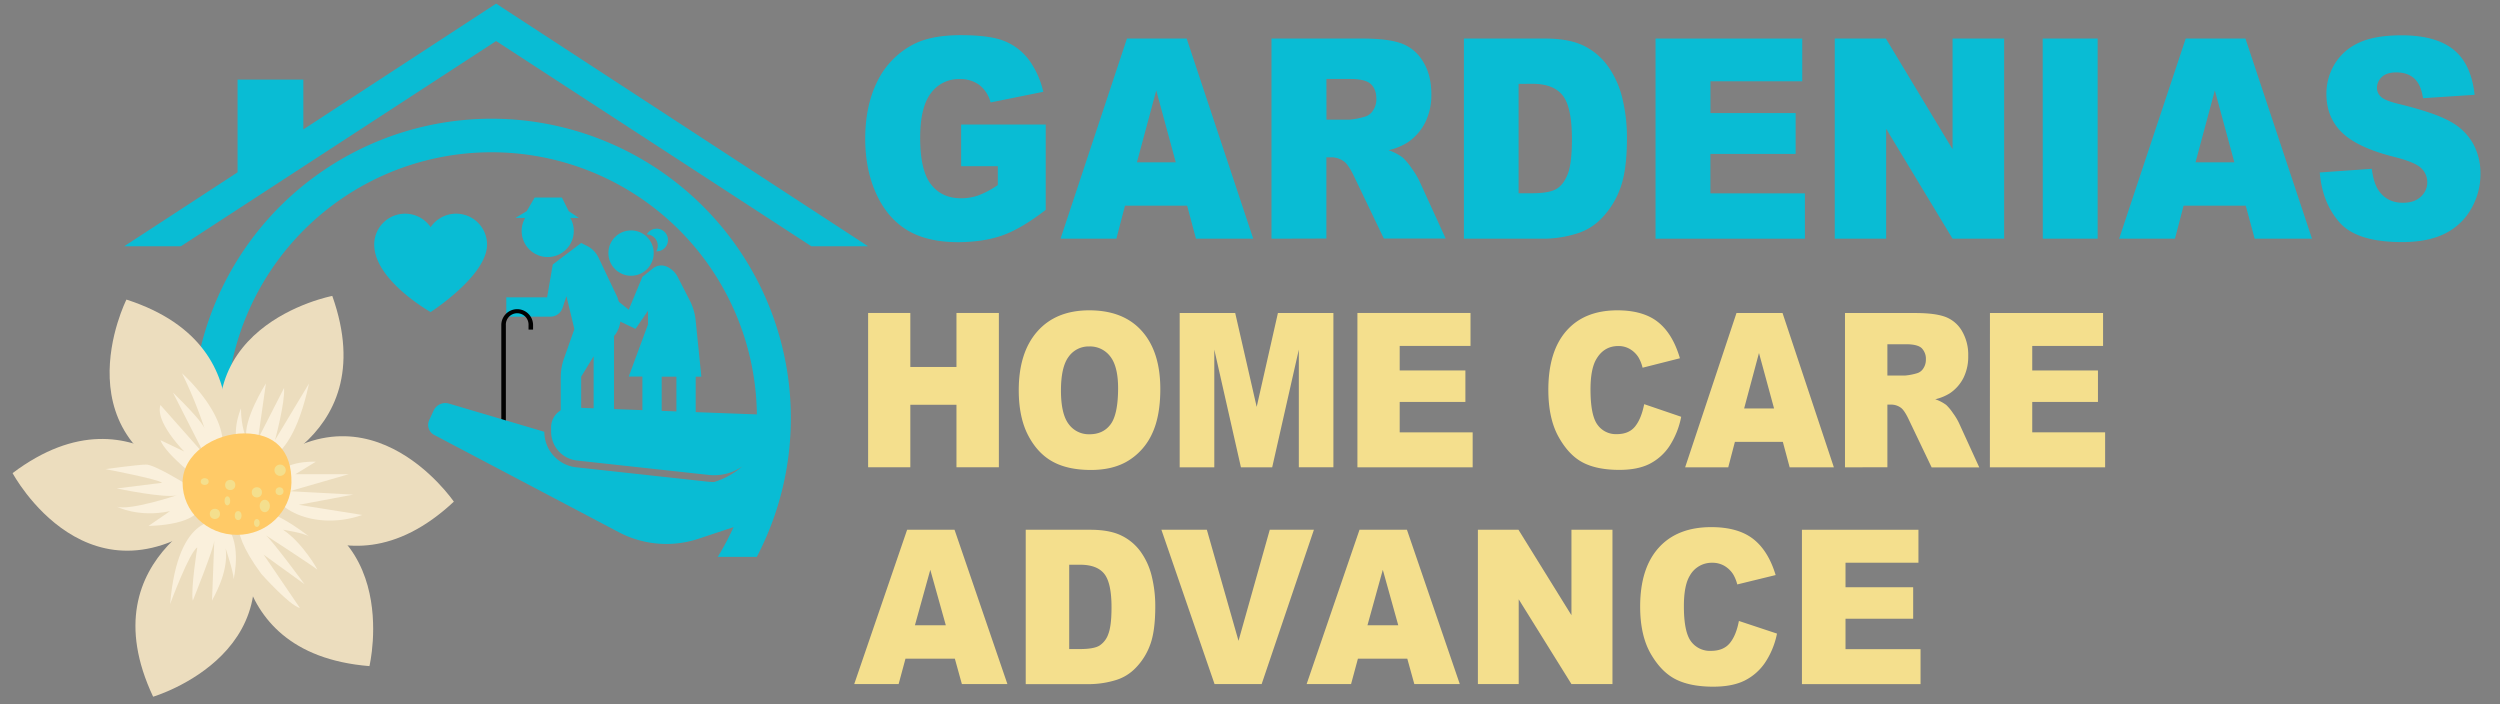
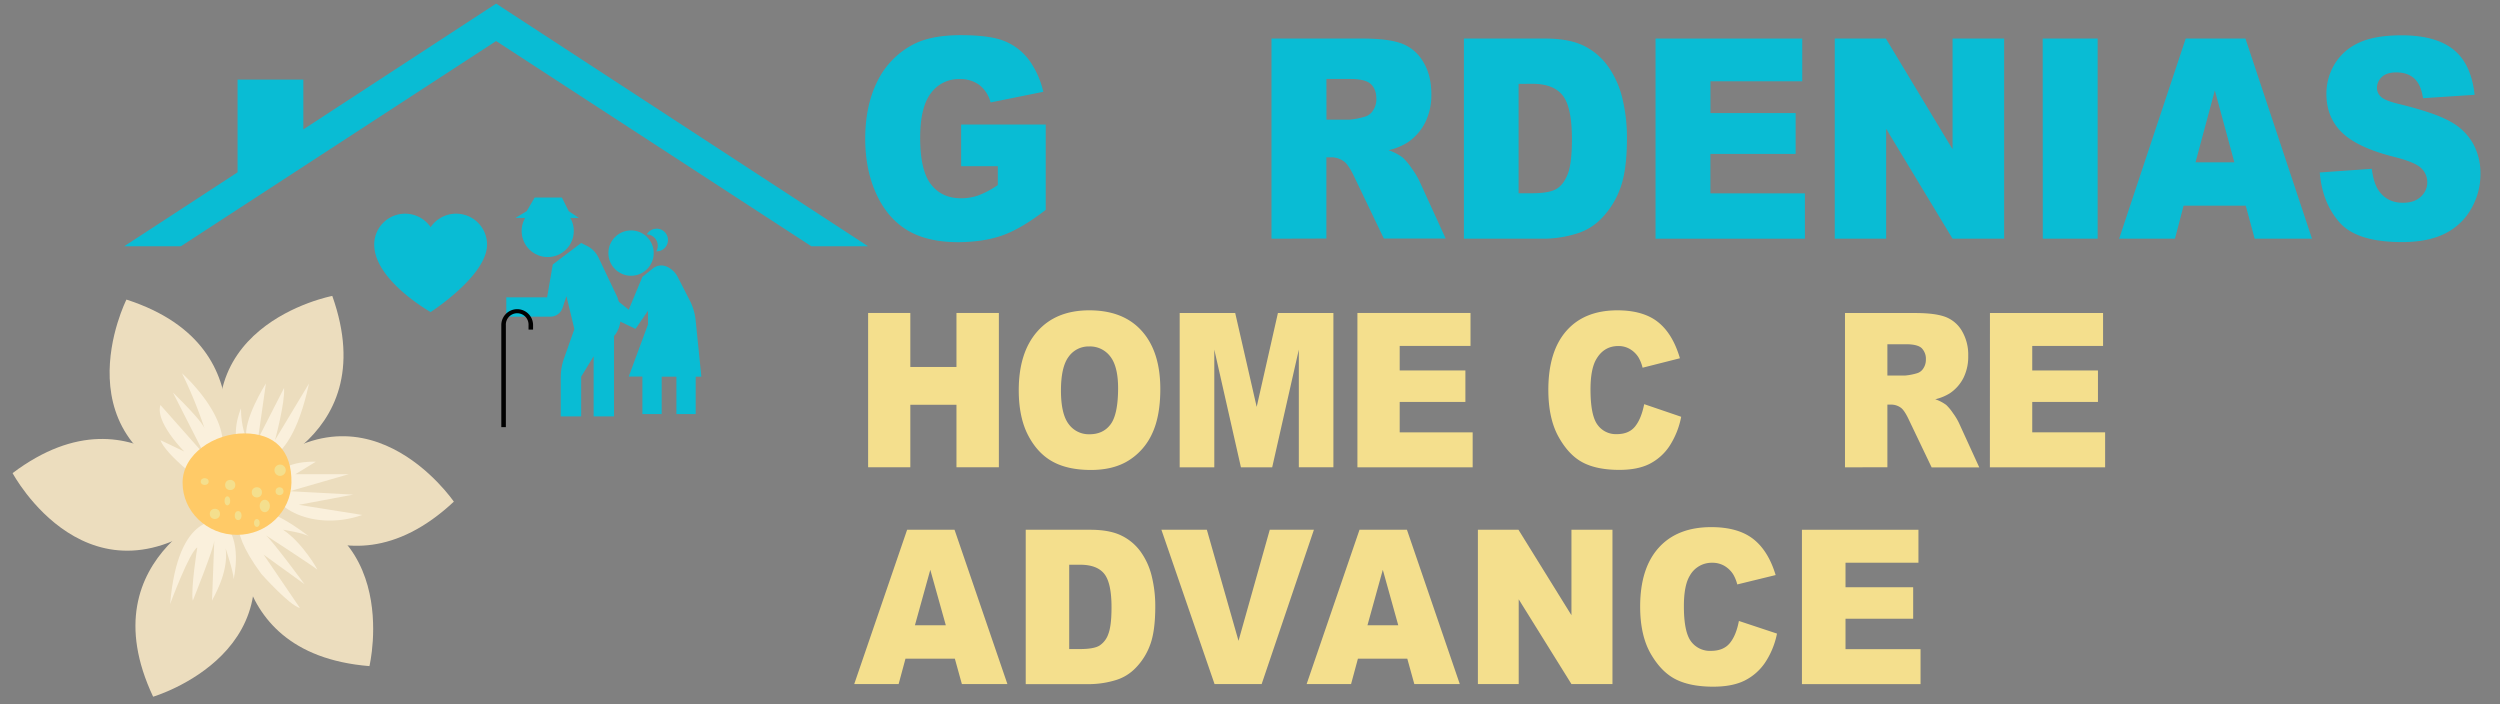
<svg xmlns="http://www.w3.org/2000/svg" id="Layer_2" data-name="Layer 2" viewBox="0 0 1280 360.56">
  <rect x="0" y="0" width="1280" height="360.56" fill="#808080" stroke="none" />
  <defs>
    <style>.cls-1{fill:#09bcd4;}.cls-2{fill:#ecddbe;}.cls-3{fill:#faf0dc;}.cls-4{fill:#ffca67;}.cls-5{fill:#f4df8d;}</style>
  </defs>
  <title>GARDENIAS-HOME-CARE-LOGO_rectangle-header</title>
  <polygon class="cls-1" points="254.01 1.85 155.31 66.25 155.31 40.75 121.64 40.75 121.64 88.22 63.58 126.09 92.61 126.09 254.01 21.01 415.41 126.09 444.44 126.09 254.01 1.85" />
  <circle class="cls-1" cx="280.43" cy="118.26" r="13.35" />
  <circle class="cls-1" cx="323.1" cy="129.58" r="11.61" />
  <path class="cls-1" d="M336.16,117.09a5.82,5.82,0,0,0-5,2.92A5.8,5.8,0,0,1,336,128.7h.19a5.81,5.81,0,1,0,0-11.62Z" />
  <polygon class="cls-1" points="291.17 108.1 287.69 101.13 273.75 101.13 269.69 108.1 263.88 111.58 296.39 111.58 291.17 108.1" />
  <path class="cls-1" d="M287.1,193.13v20.05h10.46V192.86l6.38-10.45v30.77h10.45V172s6.39-5.81,1.74-19.74l-9.69-20.36a12.94,12.94,0,0,0-5.9-6l-3-1.49-14.52,11-2.9,16.84h-20.9v9.87H281.8a6.55,6.55,0,0,0,6.22-4.48l2-6,4.06,16.84-5.33,15.1a28.79,28.79,0,0,0-1.64,9.55" />
  <path class="cls-1" d="M359.1,192.86l-2.94-28.92a28.42,28.42,0,0,0-3-10.1l-6.15-12a11.75,11.75,0,0,0-5.52-5.29h0a6.93,6.93,0,0,0-7.21.88l-5.37,4.3-7,16.84-8.71-7v11l12.19,5.81,6.39-9.29v7l-9.87,26.71h7V212h9.87V192.86h7.54V212h9.87V192.86Z" />
  <path d="M259,218.7h-2.33V166.43a8.13,8.13,0,0,1,16.26,0v2.34h-2.32v-2.34a5.81,5.81,0,1,0-11.61,0Z" />
-   <path class="cls-1" d="M251.69,60.78a153.35,153.35,0,0,0-150.4,182.88h17.76a137.4,137.4,0,0,1-3.22-29.61,135.85,135.85,0,0,1,271.69-1.87l-94.79-3.54a10.17,10.17,0,0,0-10.56,10.17V221a14.88,14.88,0,0,0,13.26,14.79l67.42,7.37a25.22,25.22,0,0,0,17.29-4.42,40.1,40.1,0,0,1-14.56,8.06,29.46,29.46,0,0,1-3.11-.17l-67.42-7.37a18.35,18.35,0,0,1-16.36-18.19l-48.82-14.43a6.6,6.6,0,0,0-7.86,3.56l-2.26,4.91a5.81,5.81,0,0,0,2.57,7.58l94.52,49.8a52.23,52.23,0,0,0,40.67,3.39l18.07-6a135.25,135.25,0,0,1-8.09,15.22h20A153.32,153.32,0,0,0,251.69,60.78Z" />
  <path class="cls-1" d="M233.55,109.4a15.82,15.82,0,0,0-13.07,6.9,15.82,15.82,0,0,0-28.88,8.92c0,18.29,28.88,34.55,28.88,34.55s28.89-18.58,28.89-34.55A15.83,15.83,0,0,0,233.55,109.4Z" />
  <path class="cls-2" d="M64.74,153.38S27,228.28,109.45,251.5C109.45,251.5,142,178.35,64.74,153.38Z" />
  <path class="cls-2" d="M232.37,256.85s-47.17-69.34-107.48-8.52C124.89,248.33,173.08,312.25,232.37,256.85Z" />
  <path class="cls-2" d="M189.15,341.05s19.52-81.56-66.05-85.21C123.1,255.84,108.27,334.5,189.15,341.05Z" />
  <path class="cls-2" d="M170.13,151.51s-82.4,15.63-50.66,95.18C119.47,246.69,197.3,228,170.13,151.51Z" />
  <path class="cls-2" d="M6.44,242.23s39.5,74,106,20C112.4,262.18,71.32,193.47,6.44,242.23Z" />
  <path class="cls-2" d="M78.4,356.71s80.45-23.67,41-99.71C119.43,257,43.82,283.3,78.4,356.71Z" />
  <path class="cls-3" d="M87.1,309.27s9.86-26.71,13.93-29c0,0-3.48,21.48-2.32,27.28,0,0,11-27.28,11-30.77,0,0-1.16,31.36-1.16,30.77s8.71-13.93,7-26.7c0,0,4.07,12.19,4.07,15.67,0,0,5.22-21.48-6.39-29.61C113.22,266.88,91.16,261.08,87.1,309.27Z" />
-   <path class="cls-3" d="M94.06,247.14S79,237.86,74.9,237.86,54,240.18,54,240.18s27.29,5.22,29,7l-23.22,2.91s25,5.22,30.77,3.48c0,0-24.39,8.13-30.77,5.81,0,0,11,5.8,27.29,2.32l-11,7.55s28.45,0,26.71-12.78Z" />
  <path class="cls-3" d="M98.42,242.79s-13.94-11-16.26-17.42l12.19,5.81s-15.09-15.1-12.19-23.8l22.64,25.54L88.55,201s15.09,14.51,16.25,18.58a226.75,226.75,0,0,0-11.61-28.45s25,22.06,20.32,41.22l-2.32,8.13Z" />
  <path class="cls-3" d="M123.38,209.12s-7.55,16.83,2.9,26.12c0,0,20.91,12.19,31.94-38.9l-17.42,29s5.22-19.16,4.64-26.7l-13.35,26.12,4.06-28.45S124,215.5,126.28,224.79C126.28,224.79,123.38,219,123.38,209.12Z" />
  <path class="cls-3" d="M161.7,236.4s-19.74-1.16-22.06,11,20.9,25,45.86,16.26L153,258.47l27.87-5.23-32.51-1.74,30.19-8.71H151.25Z" />
  <path class="cls-3" d="M125.12,262.53s-11,4.64,8.71,31.35c0,0,14.52,16.26,19.74,17.42L135,284l20.9,15.1s-16.25-22.07-19.74-25c0,0,25,16.26,26.13,17.42s-7.55-13.93-17.42-20.32c0,0,11,1.74,13.36,3.48C158.22,274.72,133.83,255,125.12,262.53Z" />
  <circle class="cls-1" cx="101.61" cy="256.43" r="2.32" />
  <path class="cls-4" d="M93.48,247.14c0,14.75,12.48,26.71,27.87,26.71s27.61-12,27.87-26.71c.29-16.54-8.71-25.25-24.1-25.25S93.48,232.4,93.48,247.14Z" />
  <circle class="cls-5" cx="117.87" cy="248.31" r="2.61" />
  <ellipse class="cls-5" cx="104.8" cy="246.56" rx="2.03" ry="1.74" />
  <circle class="cls-5" cx="110.03" cy="263.11" r="2.61" />
  <ellipse class="cls-5" cx="116.41" cy="256.43" rx="1.45" ry="2.32" />
  <ellipse class="cls-5" cx="121.93" cy="263.98" rx="1.74" ry="2.32" />
  <ellipse class="cls-5" cx="131.51" cy="267.76" rx="1.45" ry="2.03" />
  <ellipse class="cls-5" cx="135.57" cy="259.05" rx="2.61" ry="3.19" />
  <circle class="cls-5" cx="131.51" cy="252.08" r="2.61" />
  <circle class="cls-5" cx="143.12" cy="251.5" r="2.03" />
  <circle class="cls-5" cx="143.41" cy="240.76" r="2.9" />
  <path class="cls-1" d="M492.1,85.09V63.77h43.31v43.69q-12.43,9.57-22,13T490.74,124q-16.15,0-26.33-6.22T448.64,99.21Q443,86.91,443,71q0-16.77,6.12-29.18A42.07,42.07,0,0,1,467.11,23q9.21-5,24.8-5,15,0,22.49,3.08a29.39,29.39,0,0,1,12.38,9.54A44.71,44.71,0,0,1,534.17,47l-27,5.45a16.6,16.6,0,0,0-5.66-8.88A16.18,16.18,0,0,0,491.3,40.5a17.5,17.5,0,0,0-14.7,7.23q-5.48,7.23-5.47,22.89,0,16.63,5.53,23.77t15.44,7.13a26.18,26.18,0,0,0,9-1.54,46.52,46.52,0,0,0,9.78-5.24V85.09Z" />
-   <path class="cls-1" d="M607.81,105.29H576l-4.42,16.92H543L577,19.74h30.57l34.08,102.47H612.34ZM602,83.13,592,46.3l-9.9,36.83Z" />
  <path class="cls-1" d="M651,122.21V19.74h46.71q13,0,19.86,2.51a21.54,21.54,0,0,1,11.07,9.34q4.21,6.81,4.21,16.6A31.43,31.43,0,0,1,729.6,62.9a27.05,27.05,0,0,1-8.85,10,31.58,31.58,0,0,1-9.84,4,26.56,26.56,0,0,1,7.29,3.78,30.83,30.83,0,0,1,4.49,5.39,41.34,41.34,0,0,1,3.92,6.36l13.57,29.7H708.52l-15-31.32q-2.85-6.08-5.08-7.9a10.85,10.85,0,0,0-6.86-2.37h-2.48v41.59Zm28.15-60.95h11.82a38.07,38.07,0,0,0,7.42-1.4,7.35,7.35,0,0,0,4.55-3.22,10.31,10.31,0,0,0,1.76-5.94q0-5-2.78-7.62t-10.46-2.65H679.12Z" />
  <path class="cls-1" d="M749.52,19.74h41.64q12.3,0,19.89,3.77a33.16,33.16,0,0,1,12.52,10.84,47.25,47.25,0,0,1,7.18,16.42A85.33,85.33,0,0,1,833,70.62Q833,87,829.67,96.1a42.73,42.73,0,0,1-9.19,15.17,29.24,29.24,0,0,1-12.62,8.14,58.2,58.2,0,0,1-16.7,2.8H749.52Zm28,23.2v56h6.87q8.77,0,12.49-2.2T802.73,89q2.1-5.49,2.1-17.79,0-16.28-4.7-22.3t-15.59-6Z" />
  <path class="cls-1" d="M847.64,19.74h75.11V41.62h-47V57.9h43.61V78.8H875.73V99h48.38v23.21H847.64Z" />
  <path class="cls-1" d="M939.39,19.74h26.17l34.15,56.69V19.74h26.41V122.21H999.71l-34-56.27v56.27H939.39Z" />
  <path class="cls-1" d="M1045.86,19.74H1074V122.21h-28.09Z" />
  <path class="cls-1" d="M1149.81,105.29H1118l-4.42,16.92H1085l34.09-102.47h30.57l34.08,102.47h-29.35ZM1144,83.13,1134,46.3l-9.91,36.83Z" />
  <path class="cls-1" d="M1187.72,88.31l26.66-1.89q.87,7.33,3.53,11.18,4.32,6.23,12.37,6.22,6,0,9.25-3.18a9.88,9.88,0,0,0,.16-14.5q-3.11-3.15-14.36-5.94Q1206.9,75.52,1199,67.76T1191.12,48a29.38,29.38,0,0,1,4.05-14.92,27.81,27.81,0,0,1,12.19-11q8.13-4,22.3-4,17.38,0,26.51,7.31T1267,48.54l-26.42,1.74q-1-6.91-4.42-10.06t-9.31-3.15q-4.89,0-7.36,2.35a7.53,7.53,0,0,0-2.48,5.69,6,6,0,0,0,2,4.41q2,2,9.41,3.77,18.38,4.47,26.32,9.05a29,29,0,0,1,11.57,11.36A31.72,31.72,0,0,1,1270,88.87a35.55,35.55,0,0,1-4.83,18.17,31.34,31.34,0,0,1-13.48,12.61q-8.67,4.3-21.84,4.3-23.14,0-32-10.06T1187.72,88.31Z" />
  <path class="cls-5" d="M444.48,160.24h21.61v27.65h23.62V160.24h21.71v79H489.71v-32H466.09v32H444.48Z" />
  <path class="cls-5" d="M521.6,199.81q0-19.35,9.54-30.14t26.58-10.78q17.46,0,26.91,10.6t9.45,29.67q0,13.86-4.13,22.72A31.65,31.65,0,0,1,578,235.68q-7.8,4.94-19.44,4.94-11.83,0-19.59-4.26t-12.57-13.48Q521.61,213.67,521.6,199.81Zm21.61.11q0,12,3.94,17.19a12.7,12.7,0,0,0,10.72,5.23q7,0,10.78-5.12t3.82-18.38q0-11.16-4-16.31a13,13,0,0,0-10.81-5.15,12.51,12.51,0,0,0-10.49,5.23Q543.22,187.84,543.21,199.92Z" />
  <path class="cls-5" d="M604,160.24h28.42l11,48.09,10.88-48.09H682.7v79H665V179l-13.64,60.27h-16L621.72,179v60.27H604Z" />
  <path class="cls-5" d="M695,160.24H752.9v16.87H716.64v12.56h33.64v16.12H716.64v15.58H754v17.9H695Z" />
  <path class="cls-5" d="M841.83,206.93l18.94,6.46a42,42,0,0,1-6,15,26.79,26.79,0,0,1-10.19,9.11q-6.09,3.08-15.48,3.08-11.42,0-18.64-3.75T798,223.7q-5.25-9.42-5.25-24.13,0-19.62,9.23-30.15t26.12-10.53q13.23,0,20.79,6t11.23,18.54L841,188.27a19.4,19.4,0,0,0-2.09-5.28,12.94,12.94,0,0,0-4.44-4.31,11.53,11.53,0,0,0-5.87-1.51q-7.35,0-11.26,6.67-3,5-3,15.56,0,13.14,3.53,18a11.54,11.54,0,0,0,9.93,4.88q6.2,0,9.37-3.94T841.83,206.93Z" />
-   <path class="cls-5" d="M912.81,226.22H888.27l-3.41,13.05H862.79l26.29-79h23.58l26.28,79H916.31Zm-4.49-17.09-7.72-28.4L893,209.13Z" />
  <path class="cls-5" d="M944.63,239.27v-79h36q10,0,15.31,1.94a16.61,16.61,0,0,1,8.55,7.2,23.93,23.93,0,0,1,3.24,12.8,24.37,24.37,0,0,1-2.48,11.35,20.82,20.82,0,0,1-6.83,7.73,24.46,24.46,0,0,1-7.59,3.13,20.65,20.65,0,0,1,5.63,2.91,24.19,24.19,0,0,1,3.45,4.16,31.55,31.55,0,0,1,3,4.91l10.47,22.9H989l-11.55-24.15C976,212,974.69,210,973.55,209a8.34,8.34,0,0,0-5.3-1.84h-1.91v32.08Zm21.71-47h9.12a29.12,29.12,0,0,0,5.72-1.08,5.68,5.68,0,0,0,3.51-2.48,7.9,7.9,0,0,0,1.36-4.58,7.76,7.76,0,0,0-2.15-5.88q-2.14-2-8.06-2h-9.5Z" />
  <path class="cls-5" d="M1018.85,160.24h57.92v16.87h-36.26v12.56h33.64v16.12h-33.64v15.58h37.31v17.9h-59Z" />
  <path class="cls-5" d="M488.88,337.23H463.61l-3.51,13H437.37l27.08-79h24.27l27.07,79H492.48Zm-4.62-17.09-7.95-28.41-7.87,28.41Z" />
  <path class="cls-5" d="M525.17,271.24h33.07q9.76,0,15.79,2.91a26.14,26.14,0,0,1,10,8.36,36,36,0,0,1,5.7,12.67,64.12,64.12,0,0,1,1.77,15.31q0,12.66-2.63,19.65a32.86,32.86,0,0,1-7.29,11.7,23.49,23.49,0,0,1-10,6.28,47.62,47.62,0,0,1-13.26,2.15H525.17Zm22.26,17.9v43.18h5.45q7,0,9.93-1.7a11.32,11.32,0,0,0,4.62-5.93q1.67-4.23,1.67-13.72,0-12.56-3.74-17.2T553,289.14Z" />
  <path class="cls-5" d="M594.64,271.24h23.27l16.21,56.87,16-56.87h22.6l-26.75,79H621.85Z" />
  <path class="cls-5" d="M720.53,337.23H695.26l-3.51,13H669l27.07-79h24.28l27.06,79H724.13Zm-4.62-17.09L708,291.73l-7.86,28.41Z" />
  <path class="cls-5" d="M756.68,271.24h20.78L804.58,315V271.24h21v79h-21l-27-43.39v43.39H756.68Z" />
  <path class="cls-5" d="M890.32,317.93l19.5,6.47a41.35,41.35,0,0,1-6.19,15,27.49,27.49,0,0,1-10.49,9.11q-6.25,3.06-15.94,3.07-11.75,0-19.19-3.75T845.16,334.7q-5.4-9.42-5.4-24.13,0-19.6,9.51-30.14t26.9-10.54q13.61,0,21.39,6t11.57,18.54l-19.65,4.8a19.58,19.58,0,0,0-2.16-5.28,13.3,13.3,0,0,0-4.57-4.31,12.14,12.14,0,0,0-6-1.51,12.81,12.81,0,0,0-11.6,6.68q-3,4.95-3,15.56,0,13.14,3.63,18a12,12,0,0,0,10.22,4.87q6.39,0,9.65-3.94T890.32,317.93Z" />
  <path class="cls-5" d="M922.59,271.24h59.65v16.87H944.9v12.56h34.64v16.12H944.9v15.58h38.42v17.9H922.59Z" />
</svg>